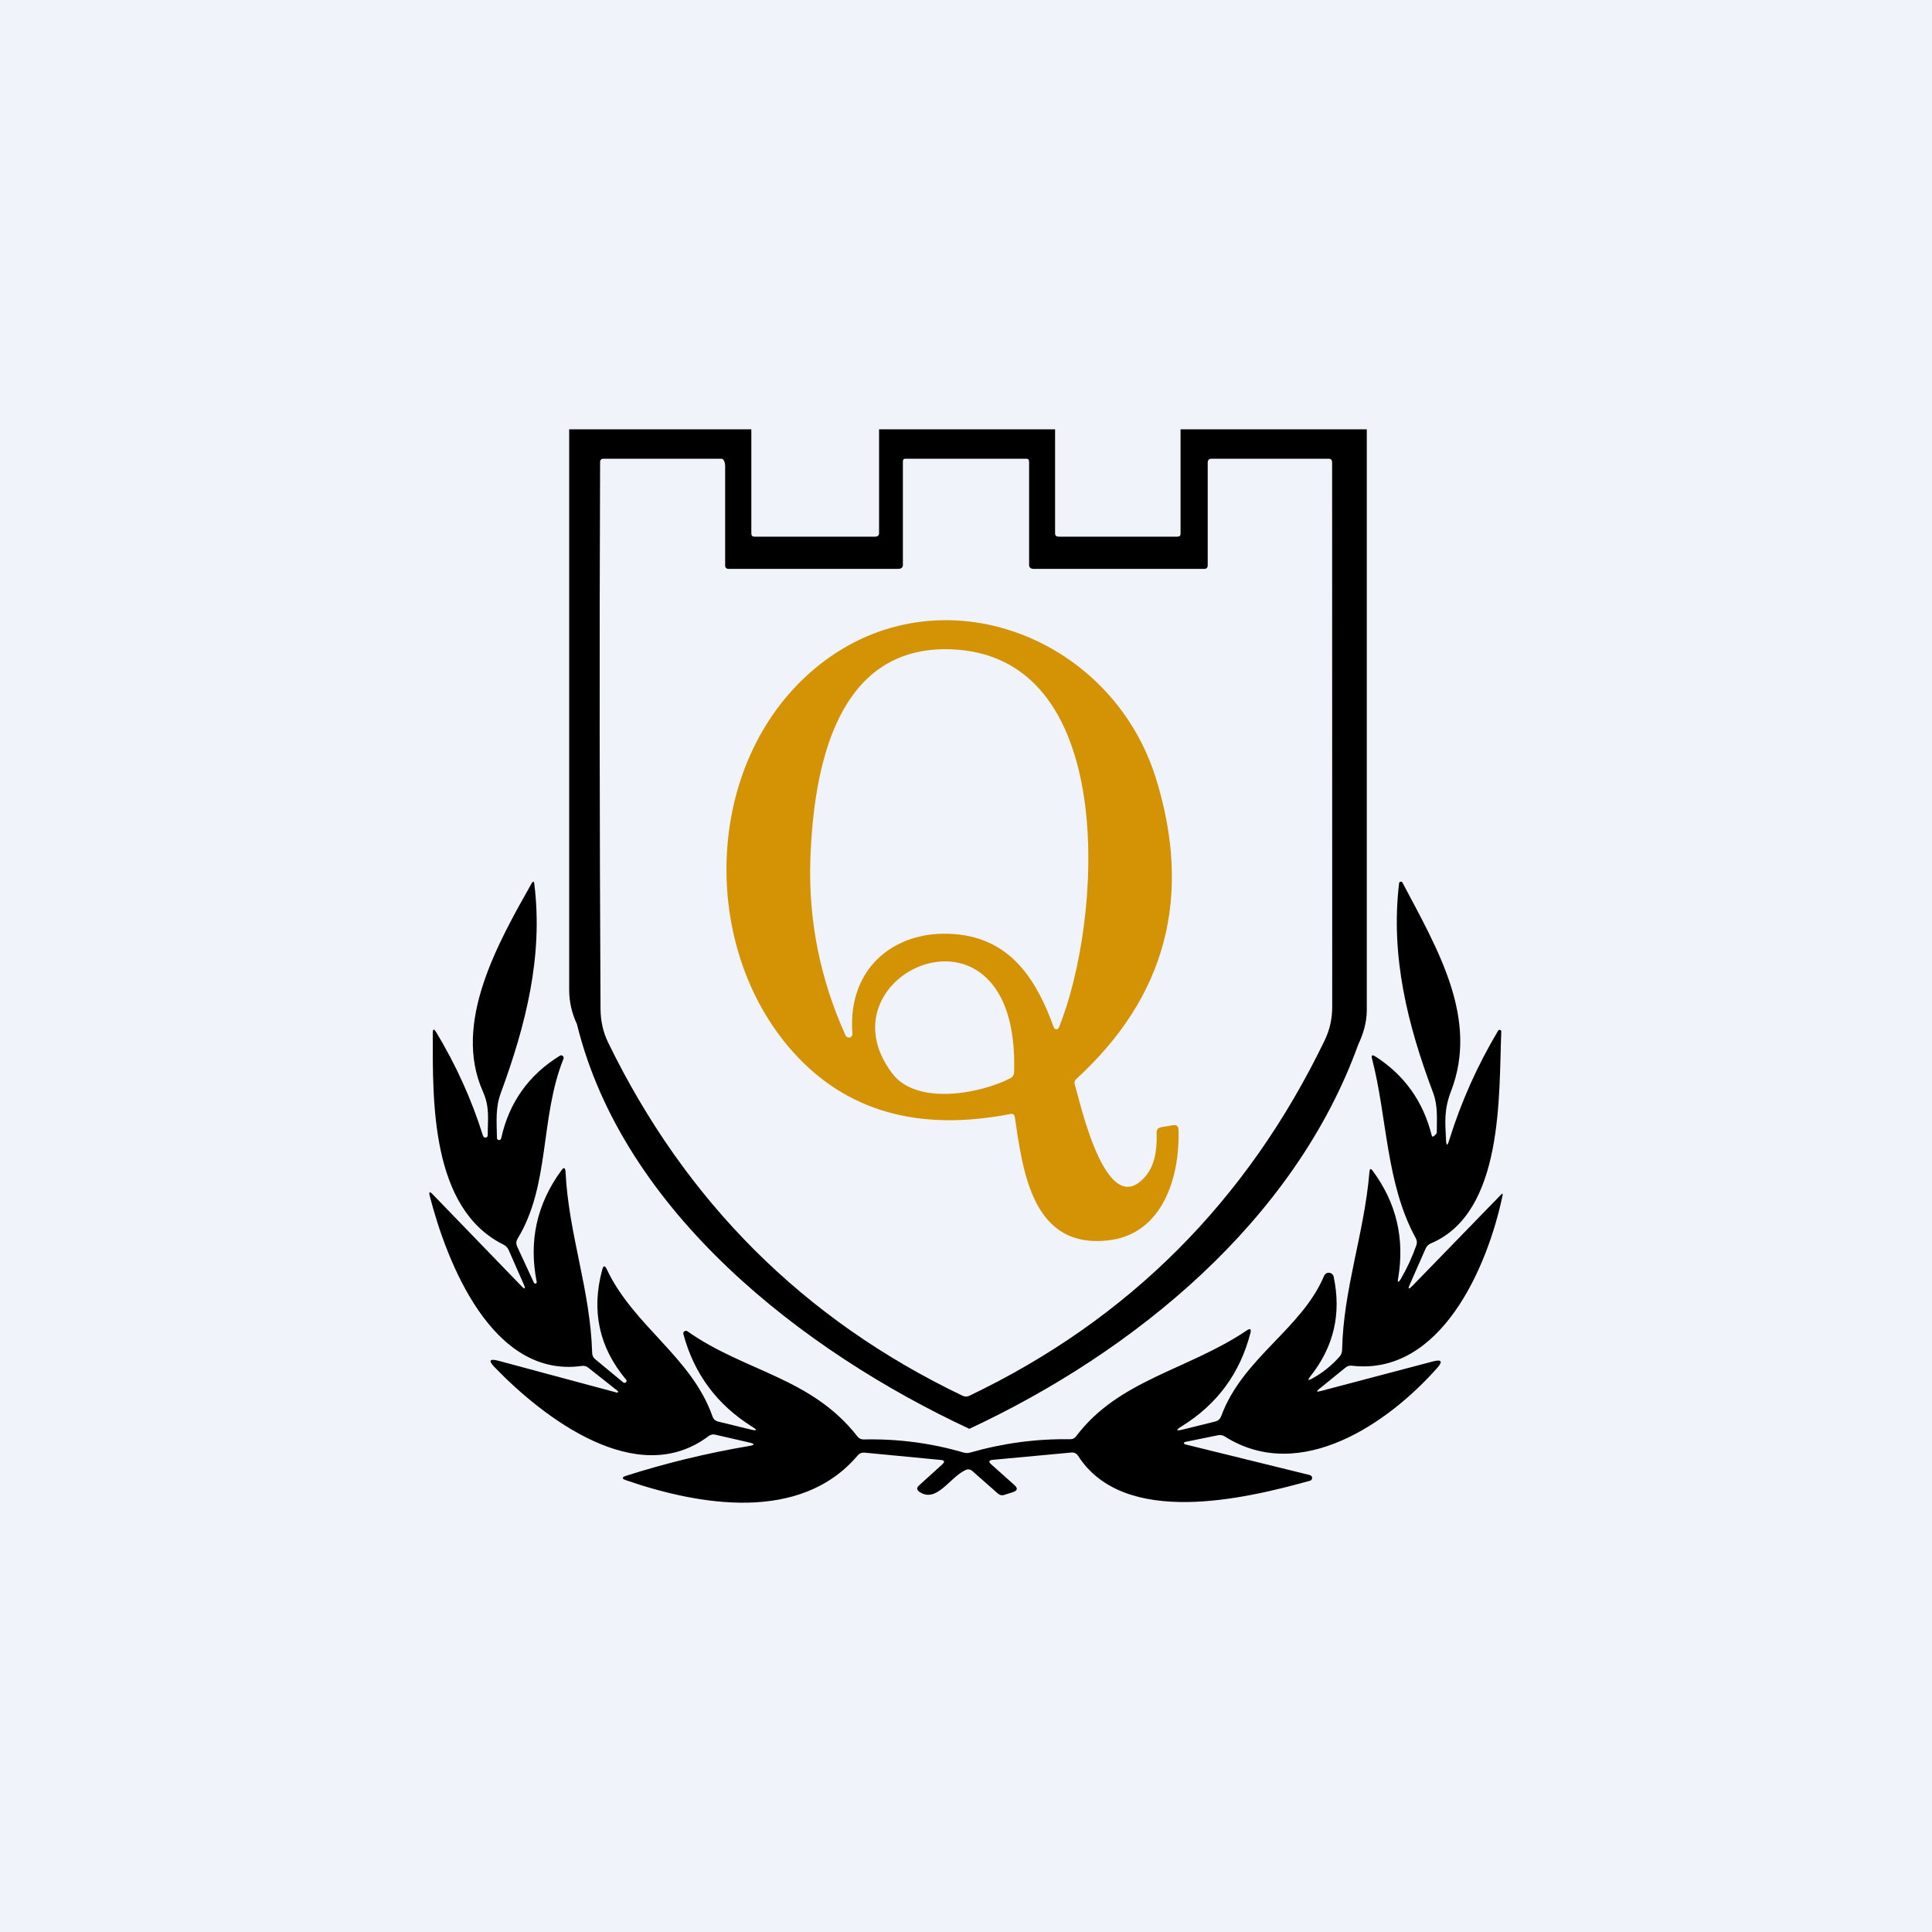
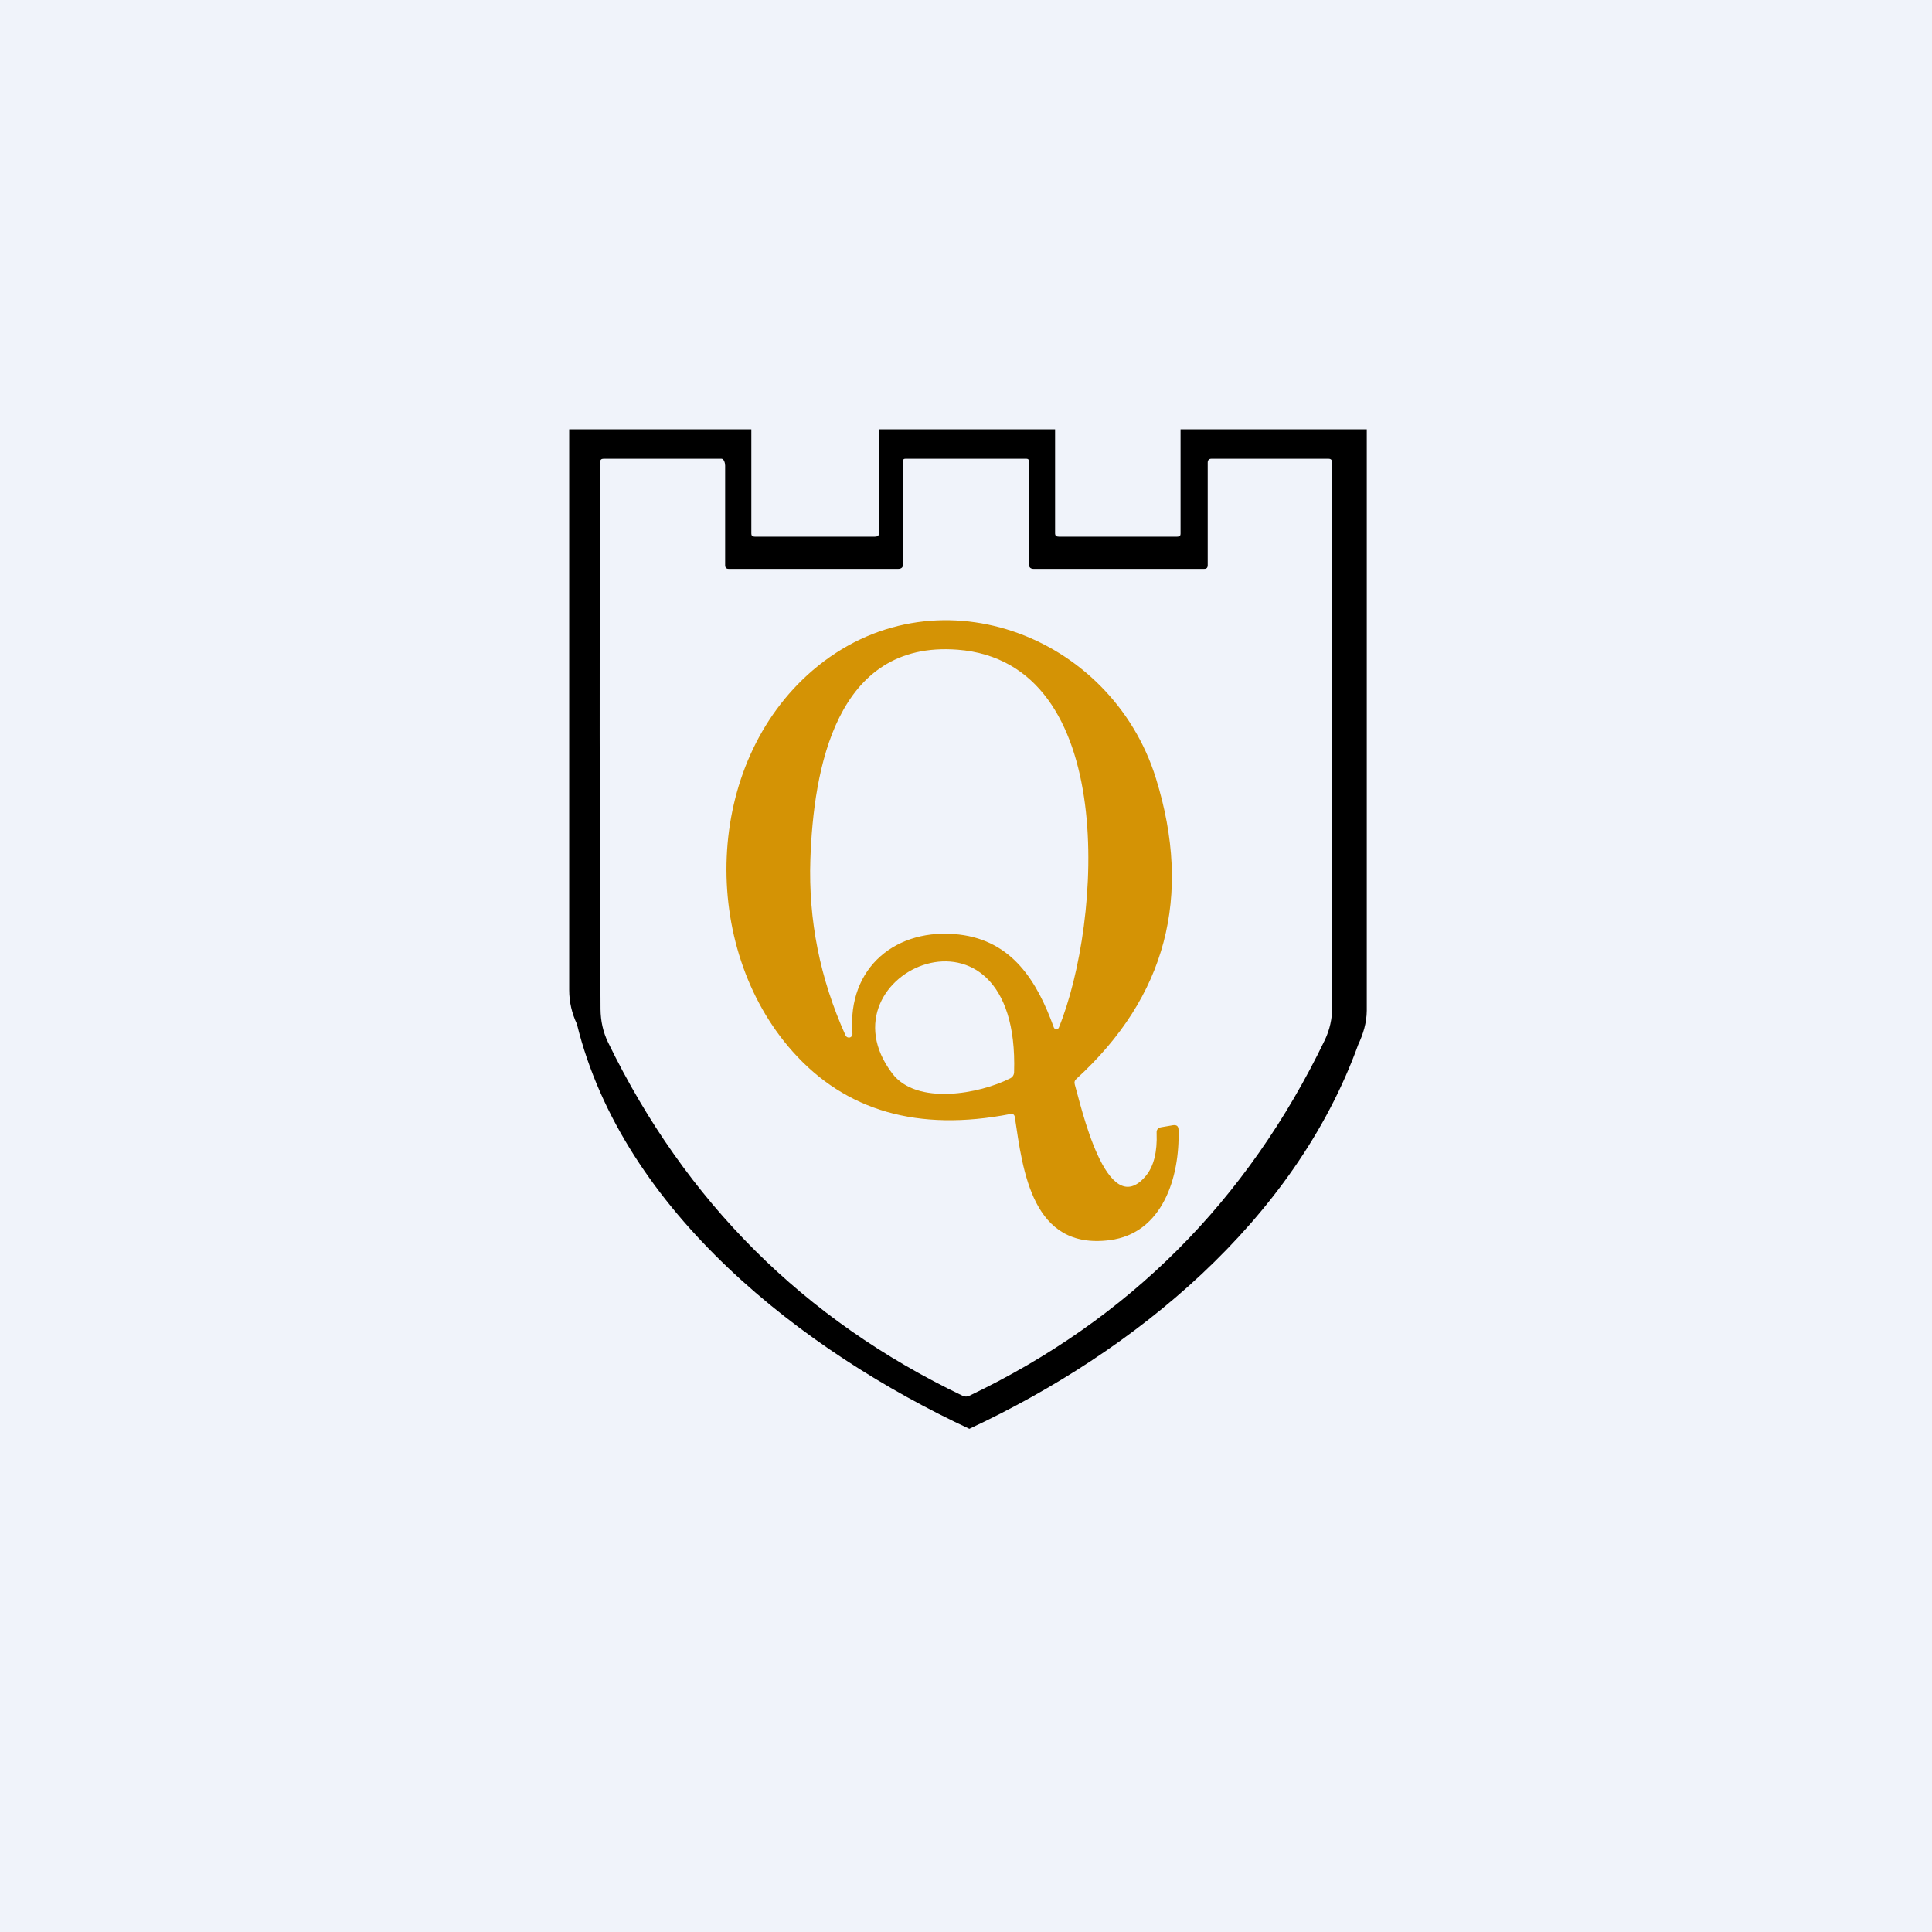
<svg xmlns="http://www.w3.org/2000/svg" width="18" height="18" viewBox="0 0 18 18" fill="none">
  <rect width="18" height="18" fill="#F0F3FA" />
  <path d="M5.303 4H7V4.968C7 4.992 7.009 5 7.033 5H8.149C8.178 5 8.192 4.99 8.19 4.96V4H9.83V4.968C9.83 4.992 9.842 5 9.866 5H10.967C10.99 5 10.999 4.993 10.999 4.97V4L12.734 4V9.416C12.733 9.53 12.7 9.635 12.654 9.733C12.06 11.377 10.569 12.594 9.031 13.312C7.482 12.59 5.804 11.29 5.375 9.541C5.329 9.443 5.303 9.337 5.303 9.223L5.303 4ZM9.588 5.266V4.31C9.588 4.286 9.584 4.274 9.561 4.274H8.437C8.414 4.274 8.412 4.285 8.412 4.308V5.266C8.412 5.289 8.392 5.3 8.37 5.3H6.789C6.767 5.3 6.756 5.289 6.756 5.266V4.338C6.756 4.315 6.745 4.274 6.722 4.274H5.623C5.602 4.274 5.591 4.284 5.591 4.306C5.584 6.056 5.586 7.652 5.595 9.402C5.596 9.513 5.619 9.616 5.665 9.711C6.388 11.198 7.49 12.296 8.968 13.004C8.99 13.014 9.011 13.014 9.031 13.004C10.516 12.294 11.62 11.189 12.343 9.69C12.389 9.594 12.412 9.491 12.412 9.38C12.411 7.638 12.411 6.051 12.411 4.308C12.411 4.285 12.4 4.274 12.377 4.274H11.286C11.264 4.274 11.252 4.287 11.252 4.31V5.266C11.252 5.289 11.242 5.3 11.219 5.3H9.629C9.607 5.3 9.588 5.289 9.588 5.266Z" fill="black" />
  <path d="M9.413 10.379C8.555 10.546 7.879 10.352 7.385 9.797C6.516 8.822 6.554 7.119 7.571 6.246C8.695 5.282 10.351 5.901 10.77 7.253C11.111 8.354 10.864 9.287 10.029 10.051C10.012 10.066 10.007 10.084 10.014 10.106C10.065 10.273 10.307 11.395 10.675 10.956C10.749 10.867 10.783 10.734 10.776 10.555C10.774 10.525 10.789 10.507 10.819 10.502L10.93 10.483C10.963 10.479 10.979 10.492 10.98 10.525C10.994 10.971 10.83 11.49 10.341 11.554C9.616 11.649 9.53 10.911 9.455 10.408C9.451 10.384 9.437 10.374 9.413 10.379ZM8.936 8.707C9.43 8.765 9.662 9.14 9.818 9.572C9.82 9.577 9.823 9.581 9.827 9.584C9.831 9.588 9.836 9.589 9.841 9.589C9.846 9.589 9.851 9.588 9.856 9.585C9.86 9.582 9.863 9.578 9.865 9.574C10.263 8.598 10.431 6.169 8.921 6.053C7.784 5.966 7.579 7.172 7.55 8.007C7.531 8.573 7.64 9.119 7.877 9.645C7.88 9.653 7.886 9.659 7.893 9.663C7.901 9.667 7.909 9.668 7.917 9.666C7.925 9.664 7.932 9.659 7.936 9.652C7.941 9.645 7.943 9.637 7.942 9.629C7.892 9.006 8.358 8.64 8.936 8.707ZM9.448 9.99C9.505 8.224 7.601 9.061 8.313 10.001C8.54 10.301 9.127 10.192 9.413 10.046C9.435 10.034 9.447 10.015 9.448 9.99Z" fill="#D49305" />
-   <path d="M13.052 11.914C13.11 11.814 13.158 11.71 13.196 11.601C13.204 11.579 13.202 11.558 13.191 11.537C12.911 11.026 12.926 10.417 12.783 9.864C12.774 9.832 12.784 9.824 12.813 9.842C13.084 10.016 13.259 10.261 13.338 10.575C13.342 10.592 13.35 10.594 13.363 10.582L13.379 10.566C13.383 10.562 13.386 10.557 13.386 10.552C13.386 10.424 13.398 10.304 13.352 10.181C13.114 9.549 12.954 8.909 13.035 8.23C13.035 8.226 13.037 8.222 13.039 8.22C13.042 8.217 13.045 8.215 13.049 8.215C13.053 8.214 13.056 8.214 13.06 8.216C13.063 8.218 13.066 8.22 13.067 8.224C13.394 8.844 13.78 9.489 13.519 10.166C13.453 10.338 13.464 10.45 13.472 10.618C13.475 10.678 13.485 10.68 13.502 10.622C13.613 10.265 13.765 9.926 13.957 9.604C13.959 9.6 13.962 9.598 13.965 9.596C13.969 9.595 13.972 9.595 13.976 9.596C13.98 9.597 13.983 9.599 13.985 9.603C13.987 9.606 13.988 9.609 13.987 9.613C13.963 10.201 14.012 11.296 13.332 11.584C13.309 11.593 13.292 11.61 13.282 11.633L13.137 11.962C13.114 12.012 13.122 12.018 13.161 11.978L13.985 11.13C13.998 11.117 14.002 11.119 13.999 11.138C13.859 11.81 13.42 12.82 12.596 12.724C12.573 12.721 12.553 12.727 12.535 12.742L12.29 12.941C12.262 12.964 12.265 12.97 12.301 12.961L13.351 12.684C13.432 12.663 13.444 12.684 13.389 12.746C12.943 13.25 12.12 13.831 11.412 13.384C11.392 13.371 11.37 13.367 11.347 13.372L11.043 13.434C11.04 13.434 11.037 13.435 11.035 13.437C11.033 13.439 11.031 13.442 11.031 13.445C11.031 13.448 11.032 13.451 11.034 13.453C11.037 13.455 11.04 13.456 11.043 13.457L12.204 13.743C12.21 13.745 12.215 13.748 12.219 13.753C12.223 13.758 12.225 13.763 12.225 13.77C12.225 13.776 12.223 13.781 12.219 13.786C12.216 13.791 12.21 13.795 12.204 13.796C11.602 13.963 10.477 14.234 10.045 13.565C10.03 13.541 10.008 13.53 9.98 13.533L9.249 13.601C9.212 13.605 9.207 13.619 9.235 13.643L9.451 13.836C9.485 13.866 9.48 13.888 9.437 13.902L9.359 13.927C9.336 13.935 9.314 13.93 9.296 13.914L9.06 13.706C9.04 13.688 9.018 13.685 8.994 13.697C8.849 13.764 8.725 14.008 8.566 13.899C8.54 13.881 8.538 13.861 8.562 13.84L8.779 13.643C8.805 13.619 8.8 13.605 8.765 13.602L8.056 13.534C8.029 13.532 8.007 13.54 7.99 13.561C7.457 14.189 6.517 14.026 5.835 13.792C5.791 13.777 5.791 13.763 5.835 13.749C6.209 13.63 6.59 13.538 6.979 13.472C7.035 13.463 7.035 13.452 6.979 13.439L6.662 13.366C6.641 13.361 6.621 13.366 6.603 13.379C5.935 13.885 5.058 13.203 4.611 12.741C4.547 12.676 4.559 12.655 4.648 12.679L5.749 12.975C5.75 12.975 5.752 12.974 5.754 12.973C5.756 12.973 5.757 12.971 5.758 12.97C5.758 12.968 5.759 12.966 5.758 12.964C5.758 12.963 5.757 12.961 5.756 12.96L5.479 12.741C5.462 12.728 5.443 12.723 5.421 12.726C4.584 12.844 4.162 11.758 4.004 11.143C3.994 11.102 4.003 11.097 4.032 11.128L4.854 11.978C4.892 12.018 4.9 12.012 4.878 11.962L4.738 11.644C4.728 11.623 4.713 11.606 4.691 11.596C4.009 11.258 4.032 10.249 4.032 9.626C4.032 9.585 4.042 9.582 4.064 9.617C4.248 9.922 4.394 10.243 4.5 10.582C4.502 10.587 4.505 10.592 4.51 10.595C4.514 10.598 4.52 10.6 4.525 10.599C4.531 10.598 4.536 10.595 4.54 10.591C4.543 10.586 4.545 10.581 4.544 10.575C4.544 10.423 4.565 10.317 4.498 10.167C4.215 9.529 4.641 8.784 4.953 8.23C4.967 8.208 4.975 8.209 4.978 8.235C5.062 8.911 4.898 9.551 4.667 10.18C4.613 10.325 4.628 10.455 4.63 10.603C4.63 10.608 4.632 10.613 4.636 10.616C4.639 10.619 4.643 10.621 4.648 10.622C4.652 10.622 4.657 10.621 4.661 10.618C4.665 10.616 4.668 10.612 4.669 10.607C4.742 10.274 4.924 10.016 5.216 9.836C5.22 9.833 5.225 9.832 5.23 9.832C5.235 9.833 5.239 9.835 5.243 9.838C5.247 9.841 5.25 9.845 5.251 9.85C5.252 9.854 5.252 9.859 5.25 9.864C5.028 10.416 5.128 11.039 4.822 11.541C4.808 11.564 4.807 11.588 4.818 11.613L4.974 11.95C4.976 11.953 4.978 11.956 4.981 11.958C4.984 11.959 4.988 11.96 4.992 11.958C4.995 11.957 4.998 11.955 4.999 11.951C5.001 11.948 5.001 11.945 5 11.941C4.925 11.563 5.001 11.218 5.229 10.906C5.253 10.872 5.266 10.876 5.269 10.918C5.298 11.504 5.5 12.012 5.517 12.605C5.518 12.629 5.527 12.649 5.546 12.664L5.807 12.88C5.811 12.883 5.816 12.884 5.82 12.884C5.825 12.884 5.829 12.882 5.832 12.879C5.835 12.876 5.837 12.871 5.838 12.867C5.838 12.863 5.837 12.858 5.834 12.855C5.581 12.554 5.507 12.212 5.611 11.829C5.622 11.789 5.636 11.788 5.653 11.825C5.903 12.356 6.443 12.642 6.638 13.196C6.647 13.223 6.666 13.239 6.693 13.245L6.996 13.319C7.055 13.333 7.059 13.324 7.007 13.292C6.681 13.088 6.467 12.801 6.367 12.43C6.365 12.425 6.366 12.42 6.367 12.415C6.369 12.41 6.373 12.406 6.377 12.403C6.381 12.4 6.386 12.399 6.392 12.399C6.397 12.399 6.402 12.401 6.406 12.404C6.938 12.78 7.559 12.831 7.99 13.385C8.004 13.402 8.022 13.411 8.045 13.411C8.363 13.404 8.674 13.444 8.977 13.533C8.999 13.539 9.02 13.539 9.04 13.533C9.344 13.446 9.655 13.404 9.971 13.409C9.994 13.409 10.012 13.4 10.025 13.383C10.421 12.855 11.067 12.765 11.615 12.396C11.648 12.373 11.659 12.381 11.65 12.419C11.553 12.795 11.339 13.086 11.007 13.29C10.952 13.325 10.956 13.334 11.019 13.319L11.322 13.244C11.349 13.237 11.367 13.221 11.377 13.195C11.579 12.648 12.127 12.385 12.337 11.885C12.341 11.877 12.348 11.869 12.356 11.864C12.365 11.859 12.374 11.857 12.384 11.858C12.394 11.859 12.403 11.863 12.41 11.869C12.418 11.876 12.423 11.884 12.425 11.893C12.499 12.238 12.427 12.547 12.21 12.821C12.18 12.859 12.186 12.866 12.228 12.842C12.324 12.789 12.407 12.722 12.478 12.642C12.495 12.624 12.503 12.602 12.504 12.578C12.516 12.005 12.711 11.493 12.759 10.917C12.762 10.887 12.771 10.884 12.789 10.908C13.009 11.205 13.088 11.537 13.027 11.905C13.018 11.952 13.027 11.955 13.052 11.914Z" fill="black" />
</svg>